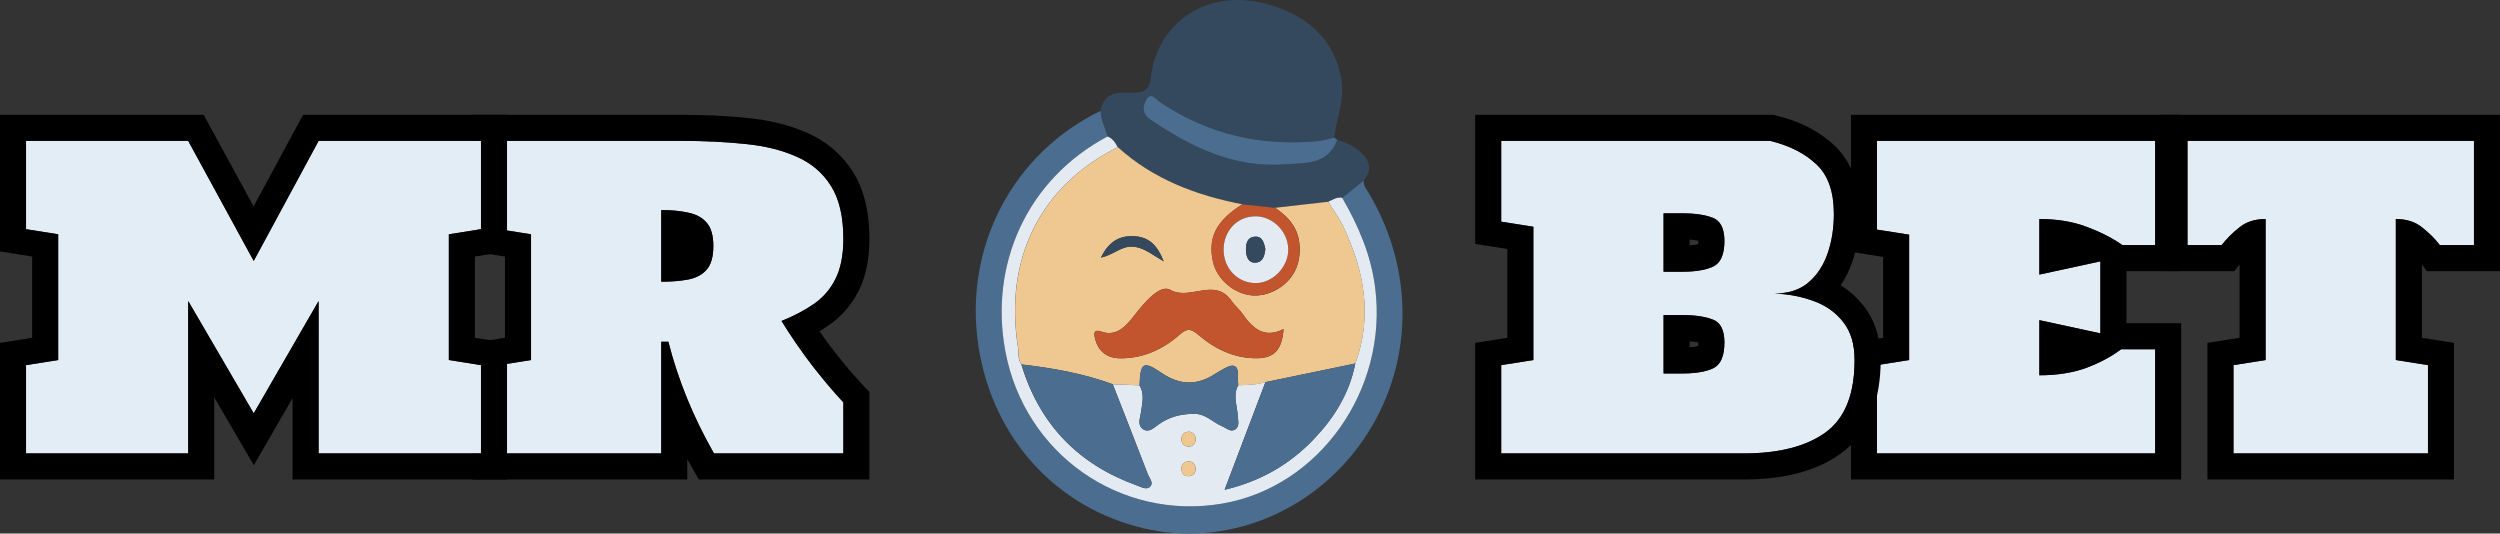
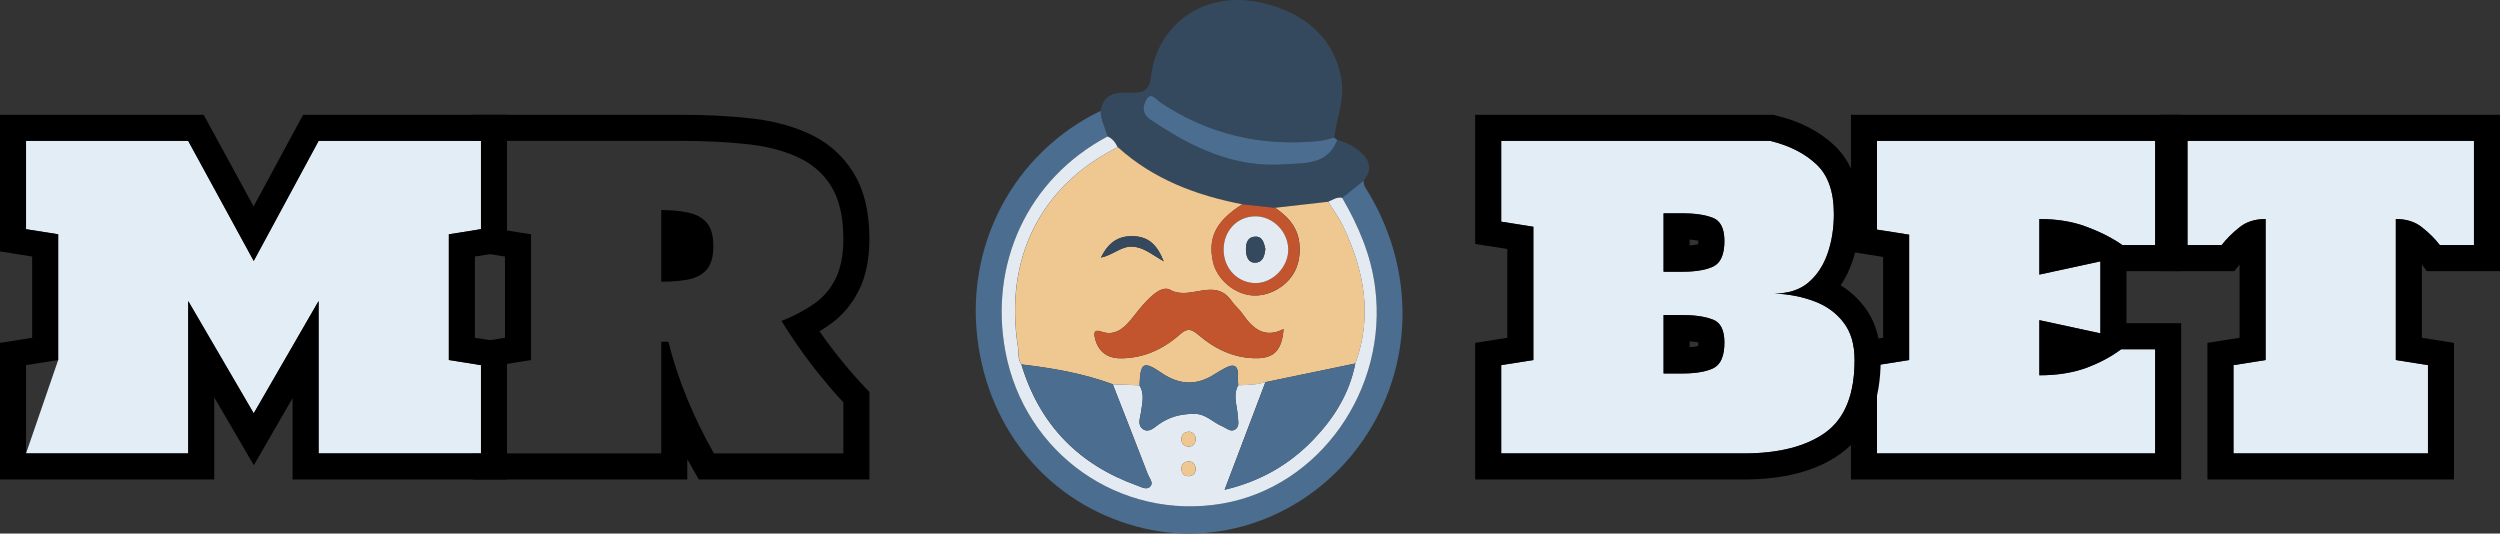
<svg xmlns="http://www.w3.org/2000/svg" width="164" height="35" viewBox="0 0 164 35" fill="none">
  <rect x="0" y="0" width="164" height="35" fill="#333333" stroke="none" />
  <path d="M146.515 29.745V23.952L148.624 23.618V14.368C147.921 14.368 147.343 14.555 146.889 14.929C146.435 15.293 146.053 15.676 145.741 16.076H143.499V9.242H162.292V16.076H160.049C159.747 15.676 159.364 15.293 158.902 14.929C158.448 14.555 157.869 14.368 157.166 14.368V23.618L159.275 23.952V29.745H146.515Z" fill="#E3EDF5" />
  <path fill-rule="evenodd" clip-rule="evenodd" d="M144.807 31.453V22.492L146.916 22.159V17.349L146.577 17.785H141.79V7.533H164V17.785H159.199L158.875 17.356V22.159L160.983 22.492V31.453H144.807ZM157.166 23.618V14.368C157.855 14.368 158.425 14.547 158.875 14.906C158.884 14.914 158.892 14.921 158.901 14.928C159.364 15.293 159.747 15.676 160.049 16.076H162.291V9.242H143.499V16.076H145.741C146.052 15.676 146.435 15.293 146.889 14.928C146.898 14.921 146.907 14.914 146.916 14.906C147.365 14.547 147.935 14.368 148.624 14.368V23.618L146.515 23.952V29.745H159.275V23.952L157.166 23.618Z" fill="black" />
  <path d="M123.131 29.745V23.952L125.24 23.618V15.396L123.131 15.062V9.242H141.377V16.076H139.228C138.552 15.605 137.764 15.204 136.866 14.875C135.976 14.537 134.948 14.368 133.782 14.368V18.012L137.786 17.144V21.87L133.782 21.002V24.619C134.93 24.619 135.949 24.459 136.839 24.139C137.729 23.81 138.498 23.4 139.148 22.911H141.377V29.745H123.131Z" fill="#E3EDF5" />
  <path fill-rule="evenodd" clip-rule="evenodd" d="M121.423 31.453V22.492L123.531 22.159V16.855L121.423 16.521V7.533H143.085V17.785H139.495V21.202H143.085V31.453H121.423ZM139.148 22.91C138.786 23.183 138.387 23.43 137.951 23.653C137.604 23.831 137.233 23.993 136.839 24.139C136.418 24.29 135.969 24.406 135.49 24.485C134.957 24.575 134.387 24.619 133.782 24.619V21.002L137.786 21.869V17.144L133.782 18.012V14.368C134.389 14.368 134.958 14.413 135.49 14.505C135.98 14.589 136.439 14.713 136.865 14.875C137.261 15.02 137.636 15.179 137.989 15.352C138.437 15.571 138.85 15.812 139.228 16.076H141.377V9.242H123.131V15.062L125.24 15.395V23.618L123.131 23.952V29.745H141.377V22.91H139.148Z" fill="black" />
  <path d="M98.479 29.745V23.952L100.588 23.618V14.875L98.479 14.541V9.242H116.124C117.378 9.545 118.388 10.056 119.154 10.777C119.919 11.489 120.302 12.575 120.302 14.034C120.302 14.977 120.164 15.845 119.888 16.637C119.612 17.429 119.189 18.065 118.62 18.546C118.05 19.018 117.316 19.253 116.418 19.253C117.378 19.298 118.255 19.471 119.047 19.774C119.839 20.077 120.471 20.539 120.942 21.162C121.423 21.785 121.663 22.604 121.663 23.618C121.663 25.861 121.027 27.445 119.754 28.37C118.482 29.287 116.689 29.745 114.375 29.745H98.479ZM109.13 17.825H110.385C111.248 17.825 111.92 17.709 112.4 17.478C112.881 17.238 113.121 16.682 113.121 15.81C113.121 14.991 112.867 14.484 112.36 14.288C111.853 14.092 111.194 13.994 110.385 13.994H109.13V17.825ZM109.13 24.499H110.385C111.248 24.499 111.92 24.384 112.4 24.152C112.881 23.912 113.121 23.351 113.121 22.47C113.121 21.652 112.867 21.149 112.36 20.962C111.853 20.766 111.194 20.668 110.385 20.668H109.13V24.499Z" fill="#E3EDF5" />
  <path fill-rule="evenodd" clip-rule="evenodd" d="M96.771 31.453V22.492L98.88 22.159V16.334L96.771 16.001V7.533H116.327L116.525 7.581C118.001 7.937 119.296 8.565 120.321 9.53C121.551 10.676 122.01 12.295 122.01 14.034C122.01 15.145 121.847 16.205 121.501 17.199C121.311 17.745 121.061 18.253 120.746 18.714C121.343 19.084 121.866 19.553 122.3 20.124C123.067 21.122 123.372 22.339 123.372 23.618C123.372 26.16 122.642 28.383 120.759 29.752L120.753 29.756C119.081 30.961 116.885 31.453 114.376 31.453H96.771ZM120.942 21.162C120.573 20.675 120.107 20.285 119.542 19.994C119.384 19.913 119.22 19.84 119.047 19.774C118.255 19.471 117.379 19.297 116.418 19.253C117.316 19.253 118.05 19.017 118.62 18.546C118.814 18.382 118.99 18.201 119.15 18.001C119.46 17.614 119.706 17.159 119.888 16.637C120.164 15.845 120.302 14.977 120.302 14.034C120.302 12.574 119.919 11.489 119.154 10.777C118.389 10.056 117.379 9.544 116.124 9.242H98.479V14.541L100.588 14.875V23.618L98.479 23.952V29.745H114.376C116.689 29.745 118.482 29.287 119.754 28.37C121.027 27.445 121.663 25.86 121.663 23.618C121.663 22.604 121.423 21.785 120.942 21.162ZM111.413 22.462C111.258 22.431 111.068 22.405 110.839 22.39V22.776C111.081 22.759 111.266 22.729 111.403 22.697C111.409 22.636 111.413 22.561 111.413 22.47C111.413 22.468 111.413 22.465 111.413 22.462ZM112.4 24.152C112.007 24.341 111.487 24.453 110.839 24.487C110.694 24.495 110.542 24.499 110.385 24.499H109.13V20.668H110.385C110.542 20.668 110.693 20.672 110.839 20.679C111.444 20.71 111.951 20.804 112.36 20.962C112.867 21.148 113.121 21.651 113.121 22.47C113.121 23.351 112.881 23.912 112.4 24.152ZM110.839 17.813C111.487 17.779 112.007 17.667 112.4 17.478C112.881 17.238 113.121 16.681 113.121 15.809C113.121 14.991 112.867 14.483 112.36 14.287C111.951 14.13 111.444 14.035 110.839 14.005C110.693 13.998 110.542 13.994 110.385 13.994H109.13V17.825H110.385C110.542 17.825 110.694 17.821 110.839 17.813ZM110.839 15.716V16.101C111.081 16.084 111.266 16.055 111.404 16.022C111.409 15.965 111.413 15.894 111.413 15.809C111.413 15.802 111.412 15.795 111.412 15.788C111.258 15.757 111.068 15.731 110.839 15.716Z" fill="black" />
-   <path d="M32.727 29.745V23.952L34.836 23.618V15.369L32.727 15.035V9.242H44.753C46.221 9.242 47.596 9.309 48.877 9.442C50.158 9.567 51.279 9.843 52.24 10.27C53.21 10.688 53.967 11.329 54.51 12.192C55.052 13.046 55.324 14.203 55.324 15.663C55.324 16.739 55.15 17.62 54.803 18.306C54.465 18.982 53.989 19.529 53.375 19.948C52.77 20.366 52.067 20.735 51.266 21.055C51.951 22.159 52.654 23.173 53.375 24.099C54.096 25.015 54.745 25.781 55.324 26.395V29.745H46.835C45.465 27.334 44.468 24.891 43.845 22.417H43.378V29.745H32.727ZM43.378 18.479C44.063 18.479 44.659 18.43 45.166 18.332C45.683 18.226 46.083 18.008 46.368 17.678C46.653 17.34 46.795 16.828 46.795 16.143C46.795 15.458 46.653 14.951 46.368 14.622C46.083 14.283 45.683 14.061 45.166 13.954C44.659 13.838 44.063 13.781 43.378 13.781V18.479Z" fill="#E3EDF5" />
  <path fill-rule="evenodd" clip-rule="evenodd" d="M31.019 31.453V22.492L33.127 22.159V16.828L31.019 16.494V7.533H44.753C46.27 7.533 47.702 7.602 49.048 7.742C50.467 7.88 51.768 8.191 52.926 8.704C54.196 9.254 55.222 10.117 55.954 11.279C56.73 12.502 57.032 14.016 57.032 15.662C57.032 16.904 56.835 18.073 56.329 19.073C55.864 20.002 55.197 20.772 54.342 21.356C54.152 21.487 53.957 21.612 53.755 21.733C54.074 22.191 54.396 22.629 54.72 23.045C55.419 23.934 56.035 24.657 56.567 25.223L57.032 25.716V31.453H45.841L45.349 30.589C45.26 30.432 45.173 30.275 45.086 30.118V31.453H31.019ZM43.378 22.417H43.845C44.162 23.676 44.576 24.927 45.086 26.169C45.579 27.369 46.162 28.561 46.835 29.745H55.324V26.394C54.745 25.78 54.096 25.015 53.375 24.099C52.983 23.596 52.597 23.067 52.216 22.511C51.896 22.044 51.579 21.559 51.266 21.055C51.83 20.829 52.345 20.58 52.812 20.305C53.008 20.19 53.196 20.071 53.375 19.947C53.989 19.529 54.465 18.982 54.803 18.305C55.15 17.62 55.324 16.739 55.324 15.662C55.324 14.203 55.052 13.046 54.509 12.192C53.967 11.329 53.21 10.688 52.24 10.27C51.279 9.842 50.158 9.567 48.877 9.442C47.596 9.309 46.221 9.242 44.753 9.242H32.727V15.035L34.836 15.369V23.618L32.727 23.952V29.745H43.378V22.417ZM43.378 18.479C44.027 18.479 44.597 18.435 45.086 18.347C45.113 18.342 45.14 18.337 45.166 18.332C45.683 18.225 46.083 18.007 46.368 17.678C46.653 17.34 46.795 16.828 46.795 16.143C46.795 15.458 46.653 14.95 46.368 14.621C46.083 14.283 45.683 14.06 45.166 13.954C45.14 13.948 45.113 13.942 45.086 13.936C44.597 13.832 44.027 13.78 43.378 13.78V18.479Z" fill="black" />
-   <path d="M1.708 29.745V23.952L3.817 23.618V15.369L1.708 15.035V9.242H12.346L16.644 17.118L20.901 9.242H31.552V15.035L29.444 15.369V23.618L31.552 23.952V29.745H20.901V19.747L16.644 27.116L12.346 19.747V29.745H1.708Z" fill="#E3EDF5" />
+   <path d="M1.708 29.745L3.817 23.618V15.369L1.708 15.035V9.242H12.346L16.644 17.118L20.901 9.242H31.552V15.035L29.444 15.369V23.618L31.552 23.952V29.745H20.901V19.747L16.644 27.116L12.346 19.747V29.745H1.708Z" fill="#E3EDF5" />
  <path fill-rule="evenodd" clip-rule="evenodd" d="M0 31.453V22.492L2.109 22.159V16.828L0 16.494V7.533H13.36L16.637 13.538L19.883 7.533H33.261V16.494L31.152 16.828V22.159L33.261 22.492V31.453H19.193V26.118L16.651 30.518L14.055 26.067V31.453H0ZM12.346 19.747L16.644 27.115L20.901 19.747V29.745H31.552V23.952L29.444 23.618V15.369L31.552 15.035V9.242H20.901L16.644 17.117L12.346 9.242H1.708V15.035L3.817 15.369V23.618L1.708 23.952V29.745H12.346V19.747Z" fill="black" />
  <g clip-path="url(#clip0_108_1087)">
    <path d="M72.201 7.271C72.398 6.024 73.39 6.05 74.215 6.079C75.026 6.107 75.41 5.894 75.502 5.046C75.866 1.707 78.947 -0.809 83.017 0.243C86.364 1.108 87.711 3.218 88.01 5.305C88.196 6.593 87.691 7.785 87.521 9.024C87.185 9.102 86.851 9.219 86.51 9.251C82.77 9.616 79.288 8.839 76.11 6.71C75.845 6.532 75.494 6.003 75.205 6.525C74.98 6.933 74.846 7.423 75.5 7.866C78.191 9.685 80.984 11.029 84.314 10.78C85.67 10.678 87.068 10.826 87.728 9.188C88.278 9.303 88.764 9.568 89.193 9.926C89.844 10.47 90.064 11.105 89.456 11.849C88.988 12.226 88.518 12.602 88.05 12.979C87.701 12.901 87.425 13.109 87.129 13.235C85.965 13.367 84.801 13.499 83.635 13.632C82.921 13.556 82.204 13.48 81.49 13.404C78.483 12.821 75.671 11.78 73.321 9.657C73.168 9.351 72.983 9.078 72.654 8.952C72.513 8.39 72.205 7.876 72.201 7.274V7.271Z" fill="#34495E" />
    <path d="M88.05 12.979C88.52 12.602 88.988 12.227 89.458 11.849C89.435 12.205 89.667 12.45 89.826 12.723C92.874 17.897 92.717 24.095 89.414 28.879C86.134 33.63 80.42 35.924 75.022 34.656C69.346 33.322 65.146 28.809 64.196 22.77C63.166 16.217 66.46 10.045 72.201 7.271C72.206 7.874 72.513 8.388 72.655 8.95C67.373 11.756 64.881 17.344 65.957 23.063C67.223 29.785 73.495 34.181 80.191 33.031C86.577 31.936 91.071 25.535 90.212 18.858C89.934 16.7 89.111 14.803 88.052 12.977L88.05 12.979Z" fill="#4B6D8F" />
    <path d="M87.728 9.188C87.068 10.828 85.67 10.678 84.314 10.78C80.984 11.03 78.191 9.685 75.5 7.866C74.846 7.423 74.98 6.933 75.206 6.525C75.494 6.003 75.845 6.532 76.11 6.71C79.288 8.839 82.771 9.616 86.51 9.251C86.851 9.219 87.183 9.102 87.522 9.024C87.59 9.078 87.659 9.134 87.728 9.188Z" fill="#4B6D8F" />
    <path d="M83.638 13.631C84.801 13.499 85.965 13.367 87.131 13.235C87.465 13.779 87.852 14.295 88.125 14.867C89.492 17.749 90.058 20.718 88.913 23.843C86.949 24.251 84.985 24.658 83.021 25.066C82.436 25.255 81.833 25.253 81.231 25.276C81.223 25.099 81.2 24.919 81.21 24.741C81.262 23.867 80.865 23.849 80.268 24.199C80.088 24.305 79.9 24.4 79.727 24.515C78.538 25.307 77.383 25.272 76.198 24.461C75.003 23.646 74.805 23.776 74.757 25.276C74.174 25.255 73.591 25.233 73.008 25.211C71.067 24.489 69.049 24.147 67.01 23.904C66.759 23.561 66.847 23.147 66.784 22.765C65.863 16.98 68.257 12.181 73.328 9.654C75.678 11.777 78.49 12.818 81.496 13.402C79.783 14.49 79.227 15.574 79.572 17.164C79.802 18.224 80.799 19.155 81.916 19.35C83.011 19.543 84.275 18.933 84.866 17.929C85.334 17.136 85.391 16.017 85.042 15.182C84.751 14.486 84.223 14.037 83.644 13.629L83.638 13.631ZM84.206 21.583C82.936 22.236 82.165 21.538 81.49 20.564C81.289 20.274 80.999 20.05 80.8 19.758C79.704 18.148 78.064 19.747 76.777 19.018C76.3 18.749 75.715 19.246 75.31 19.647C74.911 20.044 74.57 20.501 74.213 20.942C73.691 21.583 73.1 22.058 72.235 21.75C71.767 21.583 71.752 21.857 71.825 22.169C72.034 23.06 72.628 23.498 73.486 23.505C74.972 23.515 76.271 22.934 77.38 21.956C77.849 21.544 78.103 21.531 78.586 21.945C79.702 22.904 80.995 23.526 82.482 23.5C83.611 23.481 84.097 22.932 84.204 21.581L84.206 21.583ZM72.227 16.895C73.014 16.732 73.536 16.155 74.259 16.177C74.99 16.201 75.534 16.674 76.34 17.144C75.901 16.036 75.339 15.559 74.447 15.498C73.459 15.431 72.743 15.826 72.227 16.893V16.895Z" fill="#EFC790" />
    <path d="M88.911 23.843C90.056 20.719 89.49 17.75 88.123 14.868C87.852 14.293 87.463 13.777 87.129 13.235C87.425 13.109 87.701 12.903 88.05 12.979C89.109 14.805 89.933 16.703 90.21 18.86C91.069 25.537 86.575 31.936 80.189 33.034C73.493 34.183 67.221 29.785 65.955 23.065C64.879 17.346 67.371 11.758 72.653 8.952C72.981 9.08 73.169 9.351 73.319 9.657C68.249 12.183 65.855 16.982 66.776 22.768C66.836 23.152 66.749 23.564 67.001 23.906C68.213 27.914 70.812 30.499 74.602 31.852C74.88 31.951 75.235 32.177 75.471 31.893C75.672 31.652 75.392 31.357 75.293 31.104C74.537 29.135 73.766 27.174 72.998 25.212C73.58 25.233 74.163 25.255 74.746 25.277C75.101 25.845 74.928 26.45 74.846 27.044C74.792 27.43 74.596 27.872 74.968 28.141C75.348 28.417 75.705 28.059 75.991 27.851C76.698 27.341 77.431 27.159 78.304 27.144C79.106 27.131 79.545 27.701 80.165 27.957C80.445 28.072 80.723 28.371 81.028 28.17C81.335 27.968 81.21 27.586 81.195 27.274C81.162 26.606 80.857 25.936 81.223 25.273C81.824 25.249 82.43 25.251 83.013 25.062C82.136 27.374 81.258 29.685 80.333 32.127C82.687 31.57 84.591 30.475 86.18 28.807C87.515 27.409 88.522 25.806 88.905 23.839L88.911 23.843ZM78.02 28.319C77.736 28.319 77.544 28.458 77.506 28.738C77.462 29.083 77.659 29.282 77.974 29.293C78.248 29.302 78.421 29.113 78.431 28.827C78.442 28.543 78.285 28.369 78.02 28.317V28.319ZM78.436 30.709C78.39 30.434 78.231 30.256 77.955 30.269C77.686 30.28 77.496 30.46 77.5 30.741C77.504 31.073 77.702 31.268 78.032 31.234C78.31 31.203 78.436 31 78.438 30.709H78.436Z" fill="#E4EAF1" />
    <path d="M83.638 13.631C84.217 14.041 84.745 14.49 85.036 15.184C85.385 16.019 85.328 17.14 84.86 17.931C84.269 18.935 83.005 19.542 81.91 19.352C80.792 19.156 79.796 18.226 79.566 17.166C79.221 15.576 79.777 14.49 81.49 13.403C82.207 13.479 82.921 13.555 83.638 13.633V13.631ZM80.268 16.407C80.282 17.639 81.212 18.584 82.397 18.571C83.519 18.56 84.532 17.489 84.509 16.342C84.486 15.171 83.483 14.18 82.334 14.188C81.147 14.199 80.253 15.16 80.268 16.405V16.407Z" fill="#C2542E" />
    <path d="M73.002 25.212C73.769 27.174 74.542 29.137 75.298 31.104C75.394 31.355 75.676 31.65 75.476 31.893C75.24 32.177 74.885 31.951 74.607 31.852C70.816 30.499 68.217 27.914 67.005 23.906C69.045 24.149 71.061 24.492 73.002 25.212Z" fill="#4B6D8F" />
    <path d="M88.911 23.843C88.529 25.81 87.522 27.412 86.187 28.811C84.595 30.479 82.693 31.571 80.339 32.131C81.264 29.689 82.142 27.378 83.019 25.066C84.983 24.658 86.947 24.25 88.913 23.843H88.911Z" fill="#4B6D8F" />
    <path d="M84.206 21.581C84.099 22.93 83.612 23.481 82.484 23.5C80.997 23.524 79.704 22.904 78.588 21.945C78.105 21.531 77.85 21.544 77.382 21.956C76.273 22.934 74.974 23.515 73.488 23.505C72.627 23.498 72.036 23.06 71.827 22.169C71.754 21.856 71.767 21.585 72.237 21.75C73.102 22.058 73.695 21.583 74.215 20.941C74.573 20.501 74.913 20.041 75.312 19.647C75.715 19.245 76.302 18.749 76.779 19.018C78.066 19.746 79.706 18.148 80.803 19.757C81.001 20.048 81.291 20.273 81.492 20.564C82.169 21.538 82.938 22.236 84.208 21.583L84.206 21.581Z" fill="#C2542E" />
    <path d="M81.227 25.276C80.862 25.938 81.166 26.61 81.2 27.278C81.215 27.59 81.34 27.972 81.033 28.173C80.726 28.375 80.448 28.076 80.17 27.961C79.549 27.705 79.111 27.133 78.308 27.148C77.437 27.163 76.701 27.345 75.995 27.855C75.709 28.061 75.352 28.418 74.972 28.145C74.597 27.874 74.796 27.434 74.85 27.048C74.932 26.454 75.103 25.849 74.75 25.281C74.8 23.78 74.999 23.648 76.194 24.465C77.379 25.274 78.534 25.311 79.723 24.519C79.896 24.404 80.084 24.309 80.264 24.203C80.862 23.854 81.258 23.873 81.206 24.745C81.196 24.923 81.219 25.103 81.227 25.281V25.276Z" fill="#4B6D8F" />
    <path d="M72.226 16.895C72.742 15.828 73.459 15.431 74.447 15.501C75.34 15.562 75.904 16.039 76.34 17.147C75.532 16.676 74.991 16.201 74.259 16.18C73.536 16.158 73.014 16.735 72.226 16.897V16.895Z" fill="#34495E" />
    <path d="M78.02 28.318C78.287 28.37 78.442 28.544 78.431 28.828C78.421 29.112 78.249 29.303 77.974 29.294C77.656 29.283 77.46 29.084 77.506 28.739C77.541 28.459 77.736 28.323 78.02 28.32V28.318Z" fill="#EFC790" />
    <path d="M78.436 30.708C78.431 30.999 78.308 31.203 78.03 31.233C77.7 31.27 77.501 31.073 77.497 30.741C77.495 30.459 77.683 30.279 77.953 30.268C78.229 30.257 78.387 30.433 78.433 30.708H78.436Z" fill="#EFC790" />
    <path d="M80.268 16.405C80.253 15.16 81.147 14.199 82.334 14.189C83.483 14.178 84.486 15.169 84.509 16.342C84.532 17.489 83.519 18.558 82.397 18.571C81.214 18.584 80.282 17.637 80.268 16.407V16.405ZM83.009 16.344C82.917 15.943 82.829 15.501 82.34 15.524C81.793 15.55 81.712 16.023 81.737 16.468C81.76 16.884 81.923 17.285 82.414 17.224C82.875 17.166 82.951 16.739 83.007 16.346L83.009 16.344Z" fill="#E4EAF1" />
    <path d="M83.009 16.346C82.953 16.739 82.877 17.168 82.415 17.224C81.922 17.285 81.76 16.884 81.739 16.468C81.713 16.023 81.795 15.55 82.342 15.524C82.829 15.502 82.919 15.945 83.011 16.344L83.009 16.346Z" fill="#34495E" />
  </g>
  <defs>
    <clipPath id="clip0_108_1087">
      <rect width="27.997" height="35" fill="white" transform="translate(64.01)" />
    </clipPath>
  </defs>
</svg>